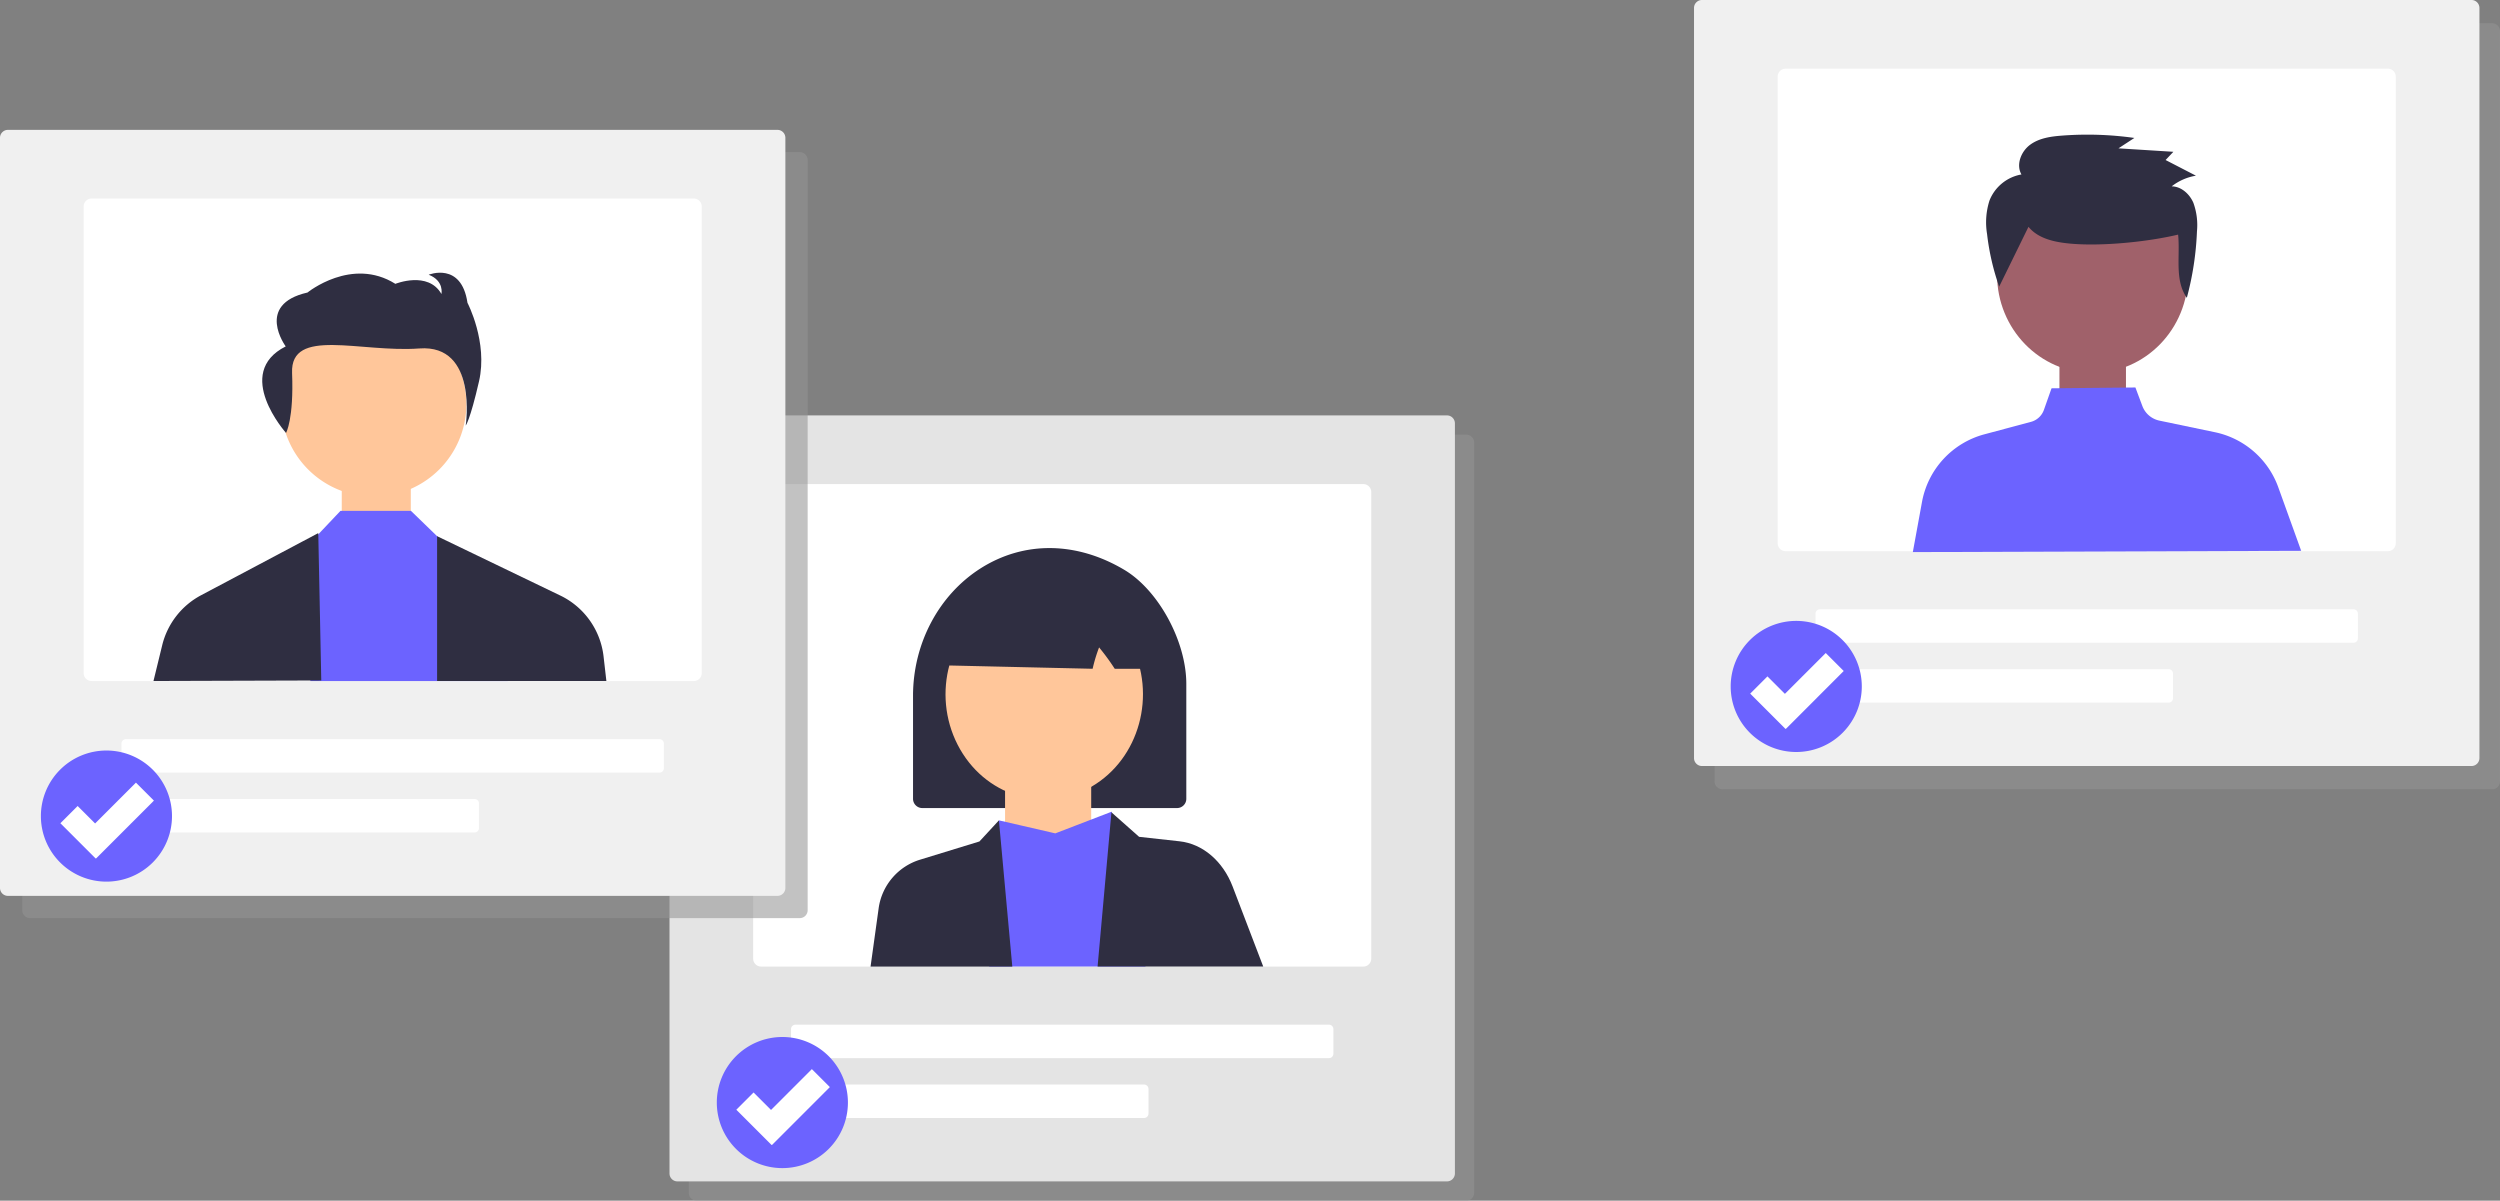
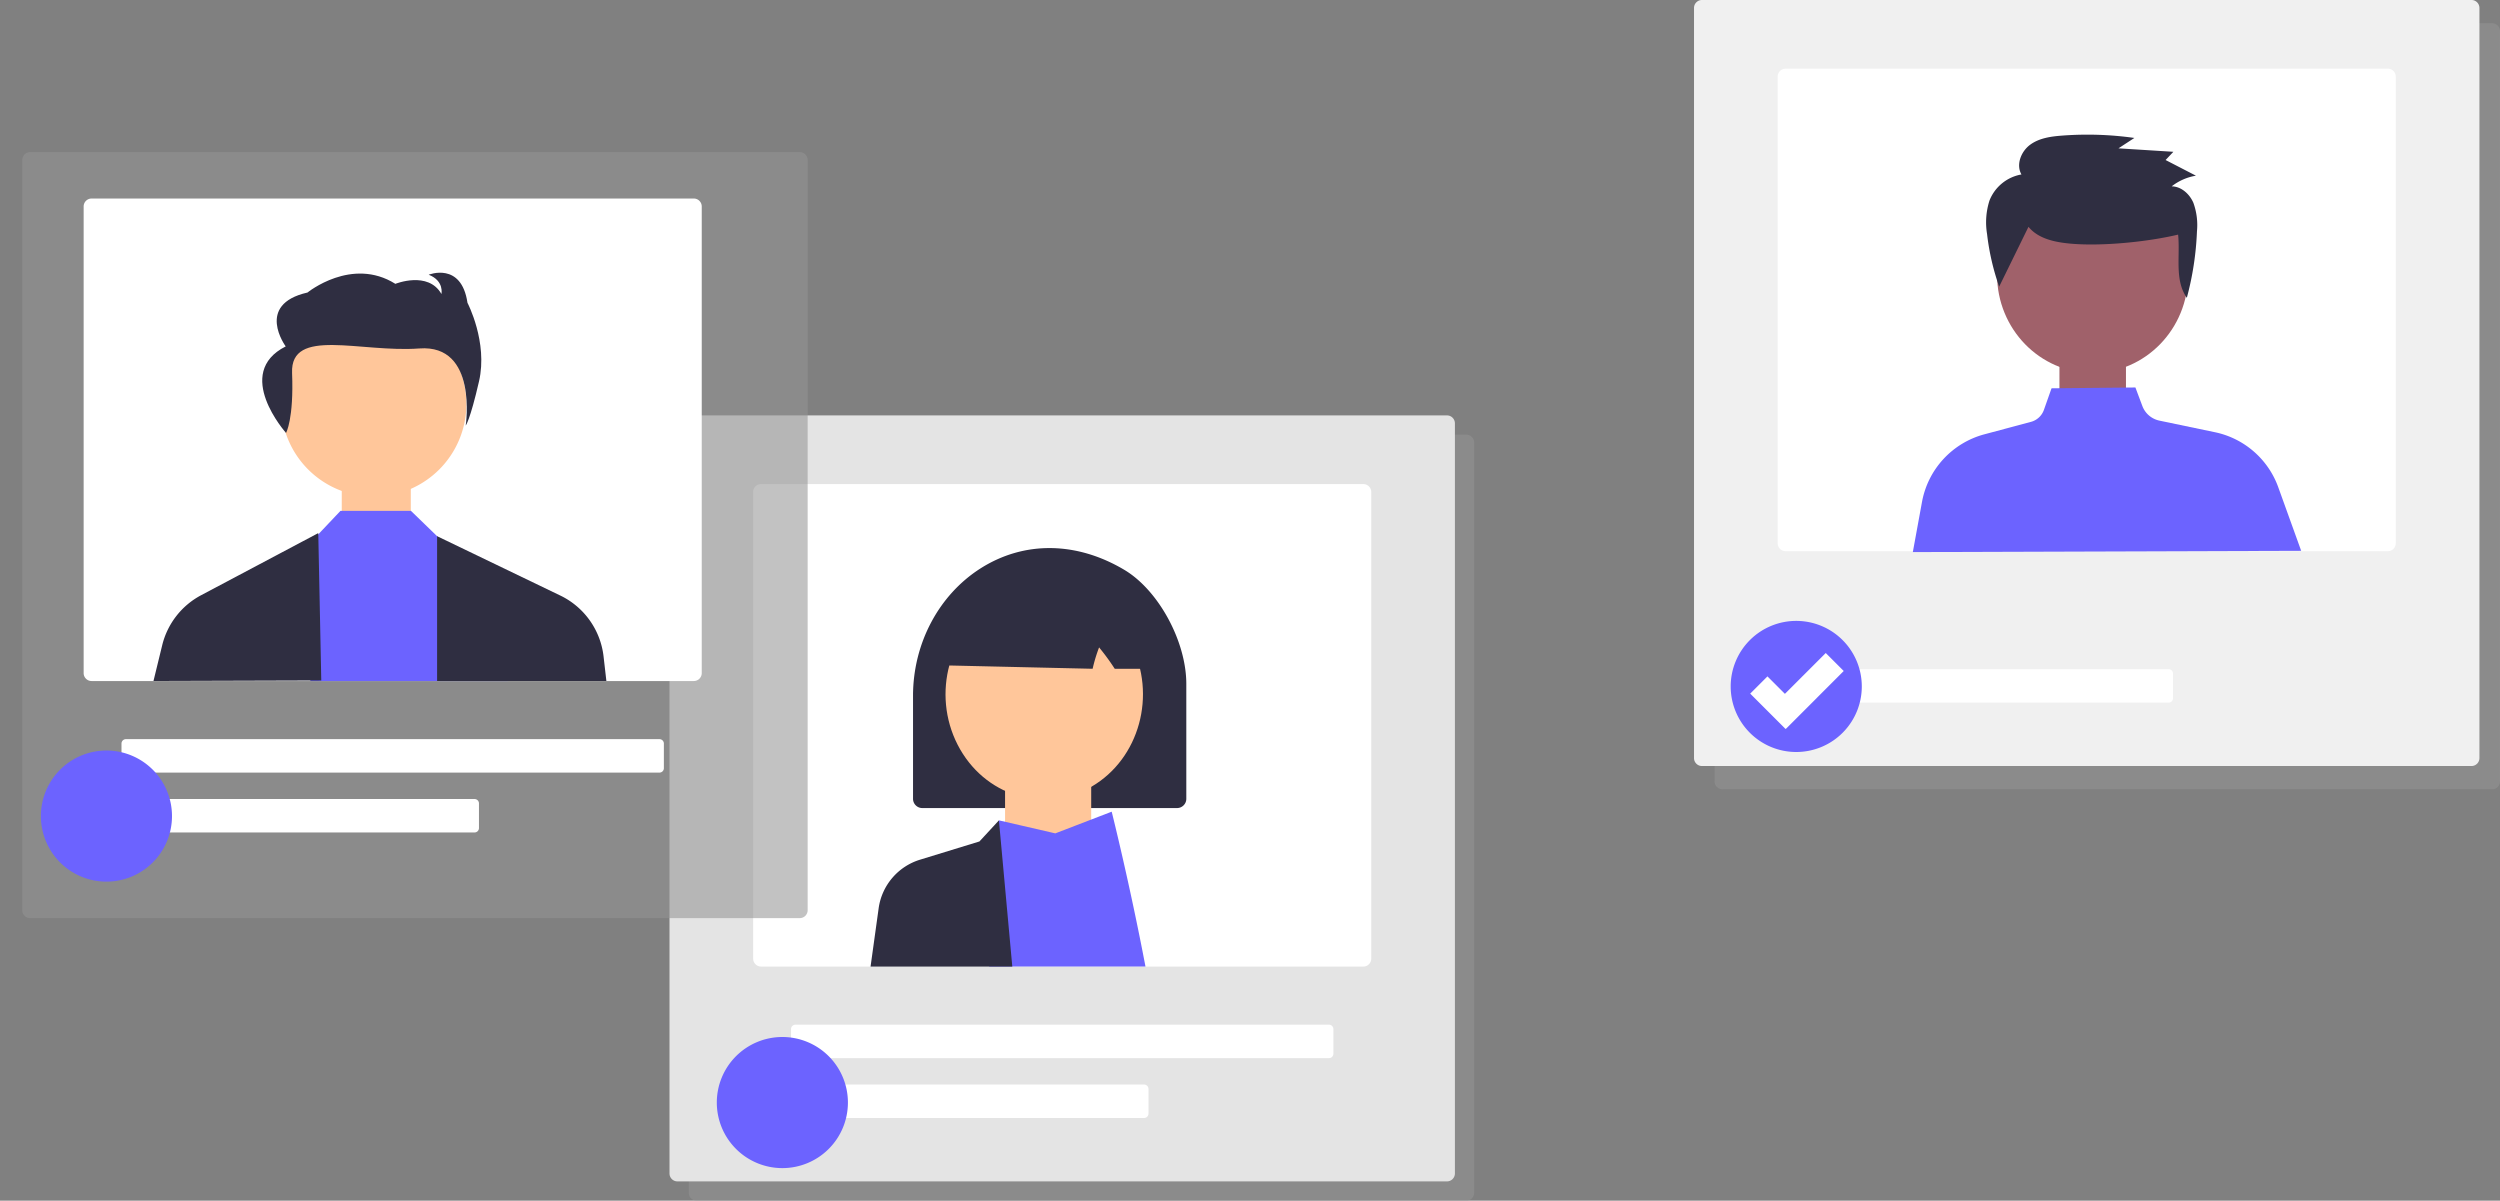
<svg xmlns="http://www.w3.org/2000/svg" width="601.323" height="288.8" viewBox="0 0 601.323 288.8">
  <rect x="0" y="0" width="601.323" height="288.8" fill="#808080" stroke="none" />
  <defs>
    <clipPath id="clip-path">
      <rect id="Rectangle_2344" data-name="Rectangle 2344" width="188.909" height="184.25" fill="none" />
    </clipPath>
    <clipPath id="clip-path-3">
      <rect id="Rectangle_2348" data-name="Rectangle 2348" width="188.908" height="184.249" fill="none" />
    </clipPath>
  </defs>
  <g id="Groupe_891" data-name="Groupe 891" transform="translate(-1073.392 -382.582)">
    <g id="Groupe_890" data-name="Groupe 890" transform="translate(1480.855 382.582)">
      <g id="Groupe_260" data-name="Groupe 260" transform="translate(4.951 5.588)" opacity="0.57">
        <g id="Groupe_259" data-name="Groupe 259">
          <g id="Groupe_258" data-name="Groupe 258" clip-path="url(#clip-path)">
            <path id="Tracé_453" data-name="Tracé 453" d="M586.229,193.618h-185.1a1.908,1.908,0,0,1-1.906-1.906V11.274a1.908,1.908,0,0,1,1.906-1.906h185.1a1.908,1.908,0,0,1,1.906,1.906V191.711a1.908,1.908,0,0,1-1.906,1.906" transform="translate(-399.227 -9.368)" fill="#949494" />
          </g>
        </g>
      </g>
      <path id="Tracé_454" data-name="Tracé 454" d="M577.929,184.249h-185.1a1.908,1.908,0,0,1-1.906-1.906V1.905A1.908,1.908,0,0,1,392.832,0h185.1a1.908,1.908,0,0,1,1.906,1.906V182.342a1.908,1.908,0,0,1-1.906,1.906" transform="translate(-390.926 0.001)" fill="#f0f0f0" />
      <path id="Tracé_455" data-name="Tracé 455" d="M571.425,27.7H426.567A1.91,1.91,0,0,0,424.66,29.6V141.848a1.91,1.91,0,0,0,1.907,1.906H571.425a1.909,1.909,0,0,0,1.906-1.906V29.6a1.909,1.909,0,0,0-1.906-1.906" transform="translate(-404.541 -11.178)" fill="#fff" />
-       <path id="Tracé_456" data-name="Tracé 456" d="M569.327,253.776H440.988a1.06,1.06,0,0,1-1.059-1.059v-5.929a1.061,1.061,0,0,1,1.059-1.059H569.327a1.061,1.061,0,0,1,1.059,1.059v5.929a1.061,1.061,0,0,1-1.059,1.059" transform="translate(-410.704 -99.176)" fill="#fff" />
      <path id="Tracé_457" data-name="Tracé 457" d="M524.854,277.923H440.989a1.06,1.06,0,0,1-1.059-1.059v-5.93a1.06,1.06,0,0,1,1.059-1.059h83.865a1.06,1.06,0,0,1,1.059,1.059v5.93a1.06,1.06,0,0,1-1.059,1.059" transform="translate(-410.704 -108.921)" fill="#fff" />
      <rect id="Rectangle_2345" data-name="Rectangle 2345" width="15.998" height="13.997" transform="translate(87.895 81.689)" fill="#a0616a" />
      <path id="Tracé_458" data-name="Tracé 458" d="M572.579,195.559q-2.755-7.644-5.511-15.289a20.7,20.7,0,0,0-15.241-13.242l-13.343-2.786a5.619,5.619,0,0,1-4.112-3.526l-1.668-4.449-20.175.2-1.832,5.191a4.548,4.548,0,0,1-3.114,2.88l-11.2,2.995A20.7,20.7,0,0,0,481.374,183.8l-2.207,12.064Z" transform="translate(-426.54 -63.069)" fill="#6c63ff" />
      <path id="Tracé_459" data-name="Tracé 459" d="M536.121,71.168c12.69,0,22.978,10.578,22.978,23.627s-10.288,23.628-22.978,23.628-22.978-10.578-22.978-23.628,10.288-23.627,22.978-23.627" transform="translate(-440.253 -28.723)" fill="#a0616a" />
      <path id="Tracé_460" data-name="Tracé 460" d="M518.935,76.475c2.379,2.894,6.4,3.711,10.117,4.043,7.541.68,18.507-.423,25.876-2.172.53,5.242-.907,10.894,2.094,15.206a72.412,72.412,0,0,0,2.439-16,15.732,15.732,0,0,0-.862-6.854c-.917-2.131-2.919-3.94-5.223-3.959a12.908,12.908,0,0,1,5.839-2.566l-7.3-3.77,1.874-1.978-13.209-.831,3.826-2.5a80.695,80.695,0,0,0-17.386-.562c-2.692.2-5.507.593-7.687,2.2s-3.441,4.791-2.087,7.145a10.148,10.148,0,0,0-7.689,6.274,17.2,17.2,0,0,0-.583,8.051,58.406,58.406,0,0,0,2.909,12.659" transform="translate(-438.49 -21.915)" fill="#2f2e41" />
      <path id="Tracé_461" data-name="Tracé 461" d="M437.247,266.176a15.767,15.767,0,1,1-15.767-15.767,15.767,15.767,0,0,1,15.767,15.767" transform="translate(-396.894 -101.065)" fill="#6c63ff" />
      <path id="Tracé_462" data-name="Tracé 462" d="M436.073,267.685l-4.328-4.328-9.82,9.821-4.2-4.2-4.149,4.149,8.486,8.486.044-.044.044.044Z" transform="translate(-400.067 -106.29)" fill="#fff" />
    </g>
    <g id="Groupe_889" data-name="Groupe 889" transform="translate(1234.43 482.494)">
      <g id="Groupe_263" data-name="Groupe 263" transform="translate(4.624 4.639)" opacity="0.57">
        <g id="Groupe_262" data-name="Groupe 262">
          <g id="Groupe_261" data-name="Groupe 261" clip-path="url(#clip-path)">
            <path id="Tracé_463" data-name="Tracé 463" d="M434.591,528.819H249.5a1.908,1.908,0,0,1-1.906-1.906V346.475a1.908,1.908,0,0,1,1.906-1.906h185.1a1.908,1.908,0,0,1,1.906,1.906V526.912a1.909,1.909,0,0,1-1.906,1.906" transform="translate(-247.589 -344.569)" fill="#949494" />
          </g>
        </g>
      </g>
      <path id="Tracé_464" data-name="Tracé 464" d="M426.84,521.039h-185.1a1.908,1.908,0,0,1-1.906-1.906V338.7a1.908,1.908,0,0,1,1.906-1.906h185.1a1.909,1.909,0,0,1,1.906,1.906V519.133a1.908,1.908,0,0,1-1.906,1.906" transform="translate(-239.837 -336.79)" fill="#e4e4e4" />
      <path id="Tracé_465" data-name="Tracé 465" d="M420.336,364.489H275.478a1.909,1.909,0,0,0-1.906,1.906V478.639a1.909,1.909,0,0,0,1.906,1.906H420.336a1.91,1.91,0,0,0,1.906-1.906V366.4a1.91,1.91,0,0,0-1.906-1.906" transform="translate(-253.453 -347.969)" fill="#fff" />
      <path id="Tracé_466" data-name="Tracé 466" d="M418.238,590.567H289.9a1.06,1.06,0,0,1-1.059-1.059v-5.929a1.061,1.061,0,0,1,1.059-1.059H418.238a1.061,1.061,0,0,1,1.059,1.059v5.929a1.061,1.061,0,0,1-1.059,1.059" transform="translate(-259.615 -435.967)" fill="#fff" />
      <path id="Tracé_467" data-name="Tracé 467" d="M373.765,614.714H289.9a1.06,1.06,0,0,1-1.059-1.059v-5.929a1.06,1.06,0,0,1,1.059-1.059h83.866a1.061,1.061,0,0,1,1.059,1.059v5.929a1.061,1.061,0,0,1-1.059,1.059" transform="translate(-259.615 -445.712)" fill="#fff" />
      <path id="Tracé_468" data-name="Tracé 468" d="M338.047,425.744c.039-12.544,6.2-24.142,16.208-30.533,10.457-6.655,23.073-6.535,34.614.329,8.222,4.89,14.911,17.2,14.911,27.432v27.634a2.233,2.233,0,0,1-2.233,2.232H340.279a2.232,2.232,0,0,1-2.232-2.232Z" transform="translate(-279.475 -358.388)" fill="#2f2e41" />
      <rect id="Rectangle_2347" data-name="Rectangle 2347" width="20.717" height="22.507" transform="translate(80.71 82.94)" fill="#ffc69a" />
      <path id="Tracé_469" data-name="Tracé 469" d="M406.355,533.873h-37.6l2.343-35.167,13.563,3.13,13.192-5.074.35-.131.022-.011a.153.153,0,0,1,.011.033c.208.836,4.348,17.414,8.117,37.22" transform="translate(-291.869 -401.298)" fill="#6c63ff" />
-       <path id="Tracé_470" data-name="Tracé 470" d="M452.326,533.974q-3.678-9.617-7.355-19.234c-2.343-6.129-7.2-10.279-12.738-10.892l-9.768-1.081-6.373-5.647-.026-.021-.254-.227-.031.357-3.3,36.745h39.842Z" transform="translate(-309.518 -401.399)" fill="#2f2e41" />
      <path id="Tracé_471" data-name="Tracé 471" d="M351.793,500.119l-4.686,5.075-14.293,4.386a14.272,14.272,0,0,0-9.949,11.683l-1.945,14.023h34.091q-1.609-17.583-3.218-35.167" transform="translate(-272.562 -402.71)" fill="#2f2e41" />
      <path id="Tracé_472" data-name="Tracé 472" d="M363.513,409.906c11.506-6.708,25.931-2.2,32.22,10.073s2.061,27.655-9.445,34.363-25.931,2.2-32.22-10.073-2.061-27.655,9.445-34.363" transform="translate(-284.765 -365.045)" fill="#ffc69a" />
      <path id="Tracé_473" data-name="Tracé 473" d="M351.107,421.548c-.423-2.544-1.416-10.51,3.454-16.586,4.258-5.313,10.388-5.925,21.579-7.043,6.466-.646,13.986,1.209,21.35,4.1a2.429,2.429,0,0,1,1.62,1.914c1.695,17.123,1.285,17.5,1.111,17.656a3.139,3.139,0,0,1-2.1.768h-6.436l-.135-.2a54.2,54.2,0,0,0-3.632-4.943,37.765,37.765,0,0,0-1.483,4.833l-.079.311-35.25-.809" transform="translate(-284.593 -361.41)" fill="#2f2e41" />
      <path id="Tracé_474" data-name="Tracé 474" d="M290.446,603.259a15.767,15.767,0,1,1-15.767-15.767,15.767,15.767,0,0,1,15.767,15.767" transform="translate(-247.536 -437.974)" fill="#6c63ff" />
-       <path id="Tracé_475" data-name="Tracé 475" d="M289.272,604.767l-4.328-4.328-9.82,9.821-4.2-4.2-4.149,4.149,8.486,8.486.044-.044.044.044Z" transform="translate(-250.708 -443.199)" fill="#fff" />
    </g>
    <g id="Groupe_888" data-name="Groupe 888" transform="translate(1073.392 413.816)">
      <g id="Groupe_266" data-name="Groupe 266" transform="translate(5.355 5.355)" opacity="0.57">
        <g id="Groupe_265" data-name="Groupe 265">
          <g id="Groupe_264" data-name="Groupe 264" clip-path="url(#clip-path-3)">
            <path id="Tracé_476" data-name="Tracé 476" d="M195.981,352.824H10.884a1.908,1.908,0,0,1-1.906-1.906V170.48a1.908,1.908,0,0,1,1.906-1.906h185.1a1.908,1.908,0,0,1,1.906,1.906V350.917a1.908,1.908,0,0,1-1.906,1.906" transform="translate(-8.978 -168.575)" fill="#949494" />
          </g>
        </g>
      </g>
-       <path id="Tracé_477" data-name="Tracé 477" d="M187,343.846H1.906A1.908,1.908,0,0,1,0,341.939V161.5A1.908,1.908,0,0,1,1.906,159.6H187a1.908,1.908,0,0,1,1.906,1.906V341.939A1.908,1.908,0,0,1,187,343.846" transform="translate(0 -159.596)" fill="#f0f0f0" />
      <path id="Tracé_478" data-name="Tracé 478" d="M180.5,187.294H35.641a1.909,1.909,0,0,0-1.906,1.906V301.444a1.909,1.909,0,0,0,1.906,1.906H180.5a1.909,1.909,0,0,0,1.906-1.906V189.2a1.909,1.909,0,0,0-1.906-1.906" transform="translate(-13.616 -170.775)" fill="#fff" />
      <path id="Tracé_479" data-name="Tracé 479" d="M178.4,413.373H50.063A1.06,1.06,0,0,1,49,412.314v-5.929a1.061,1.061,0,0,1,1.059-1.059H178.4a1.061,1.061,0,0,1,1.059,1.059v5.929a1.061,1.061,0,0,1-1.059,1.059" transform="translate(-19.778 -258.773)" fill="#fff" />
      <path id="Tracé_480" data-name="Tracé 480" d="M133.928,437.519H50.063A1.06,1.06,0,0,1,49,436.46V430.53a1.06,1.06,0,0,1,1.059-1.059h83.865a1.061,1.061,0,0,1,1.059,1.059v5.929a1.061,1.061,0,0,1-1.059,1.059" transform="translate(-19.778 -268.518)" fill="#fff" />
      <rect id="Rectangle_2349" data-name="Rectangle 2349" width="16.604" height="24.599" transform="translate(82.202 81.098)" fill="#ffc69a" />
      <path id="Tracé_481" data-name="Tracé 481" d="M135.634,232.767a22.29,22.29,0,1,1-22.29,22.29,22.29,22.29,0,0,1,22.29-22.29" transform="translate(-45.746 -189.128)" fill="#ffc69a" />
      <path id="Tracé_482" data-name="Tracé 482" d="M172.639,354.191H125.155l1.551-34.91.37-.389,5.329-5.629h16.957l6.284,6.087.508.493,13.382,12.826Z" transform="translate(-50.513 -221.616)" fill="#6c63ff" />
      <path id="Tracé_483" data-name="Tracé 483" d="M111.486,255.751s1.894-3.326,1.453-14.436,16.478-4.826,30.616-5.886S154.7,253.977,154.7,253.977s1.02-1.165,3.2-10.63-2.774-18.895-2.774-18.895c-1.46-9.944-9.329-6.757-9.329-6.757,3.79,1.475,3.062,4.63,3.062,4.63-3.208-5.624-11.077-2.437-11.077-2.437-10.5-6.586-21.133,2.087-21.133,2.087-12.679,2.878-5.244,12.96-5.244,12.96-12.751,6.445.079,20.815.079,20.815" transform="translate(-42.685 -182.849)" fill="#2f2e41" />
      <path id="Tracé_484" data-name="Tracé 484" d="M101.549,322.515l-.025-.276L73.369,337.168A18.611,18.611,0,0,0,64,349.2l-2.1,8.609,40.361-.126q-.359-17.587-.718-35.173" transform="translate(-24.985 -225.239)" fill="#2f2e41" />
      <path id="Tracé_485" data-name="Tracé 485" d="M205.906,337.741,176.281,323.47v34.84H217l-.678-5.917a18.611,18.611,0,0,0-10.414-14.652" transform="translate(-71.147 -225.736)" fill="#2f2e41" />
      <path id="Tracé_486" data-name="Tracé 486" d="M48.024,425.682a15.767,15.767,0,1,1-15.767-15.767,15.767,15.767,0,0,1,15.767,15.767" transform="translate(-6.655 -260.625)" fill="#6c63ff" />
-       <path id="Tracé_487" data-name="Tracé 487" d="M46.849,427.19l-4.328-4.328-9.82,9.821-4.2-4.2L24.35,432.63l8.486,8.486.044-.044.044.044Z" transform="translate(-9.828 -265.851)" fill="#fff" />
    </g>
  </g>
</svg>